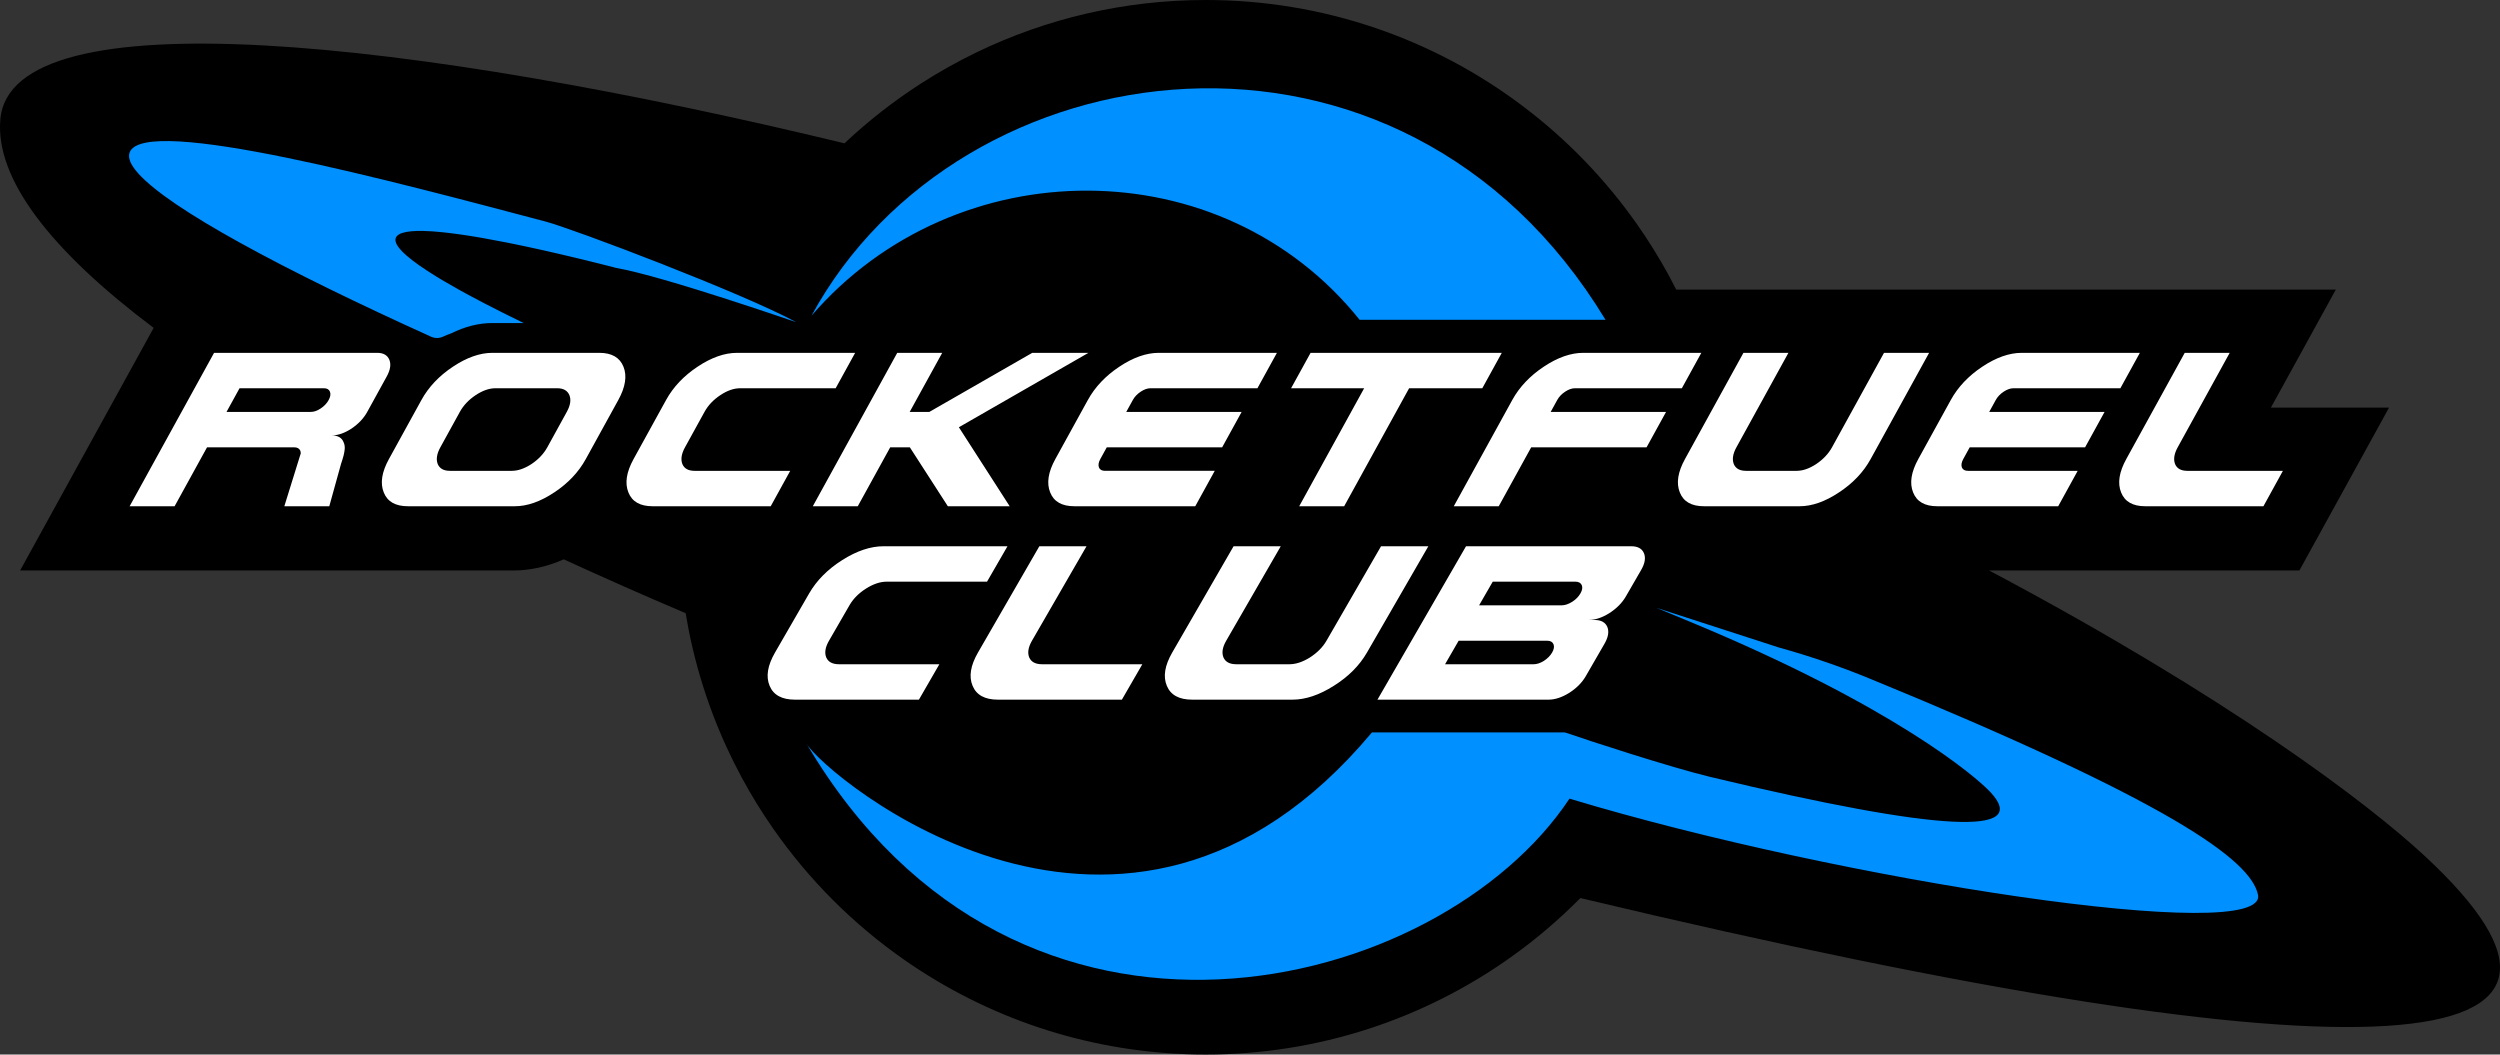
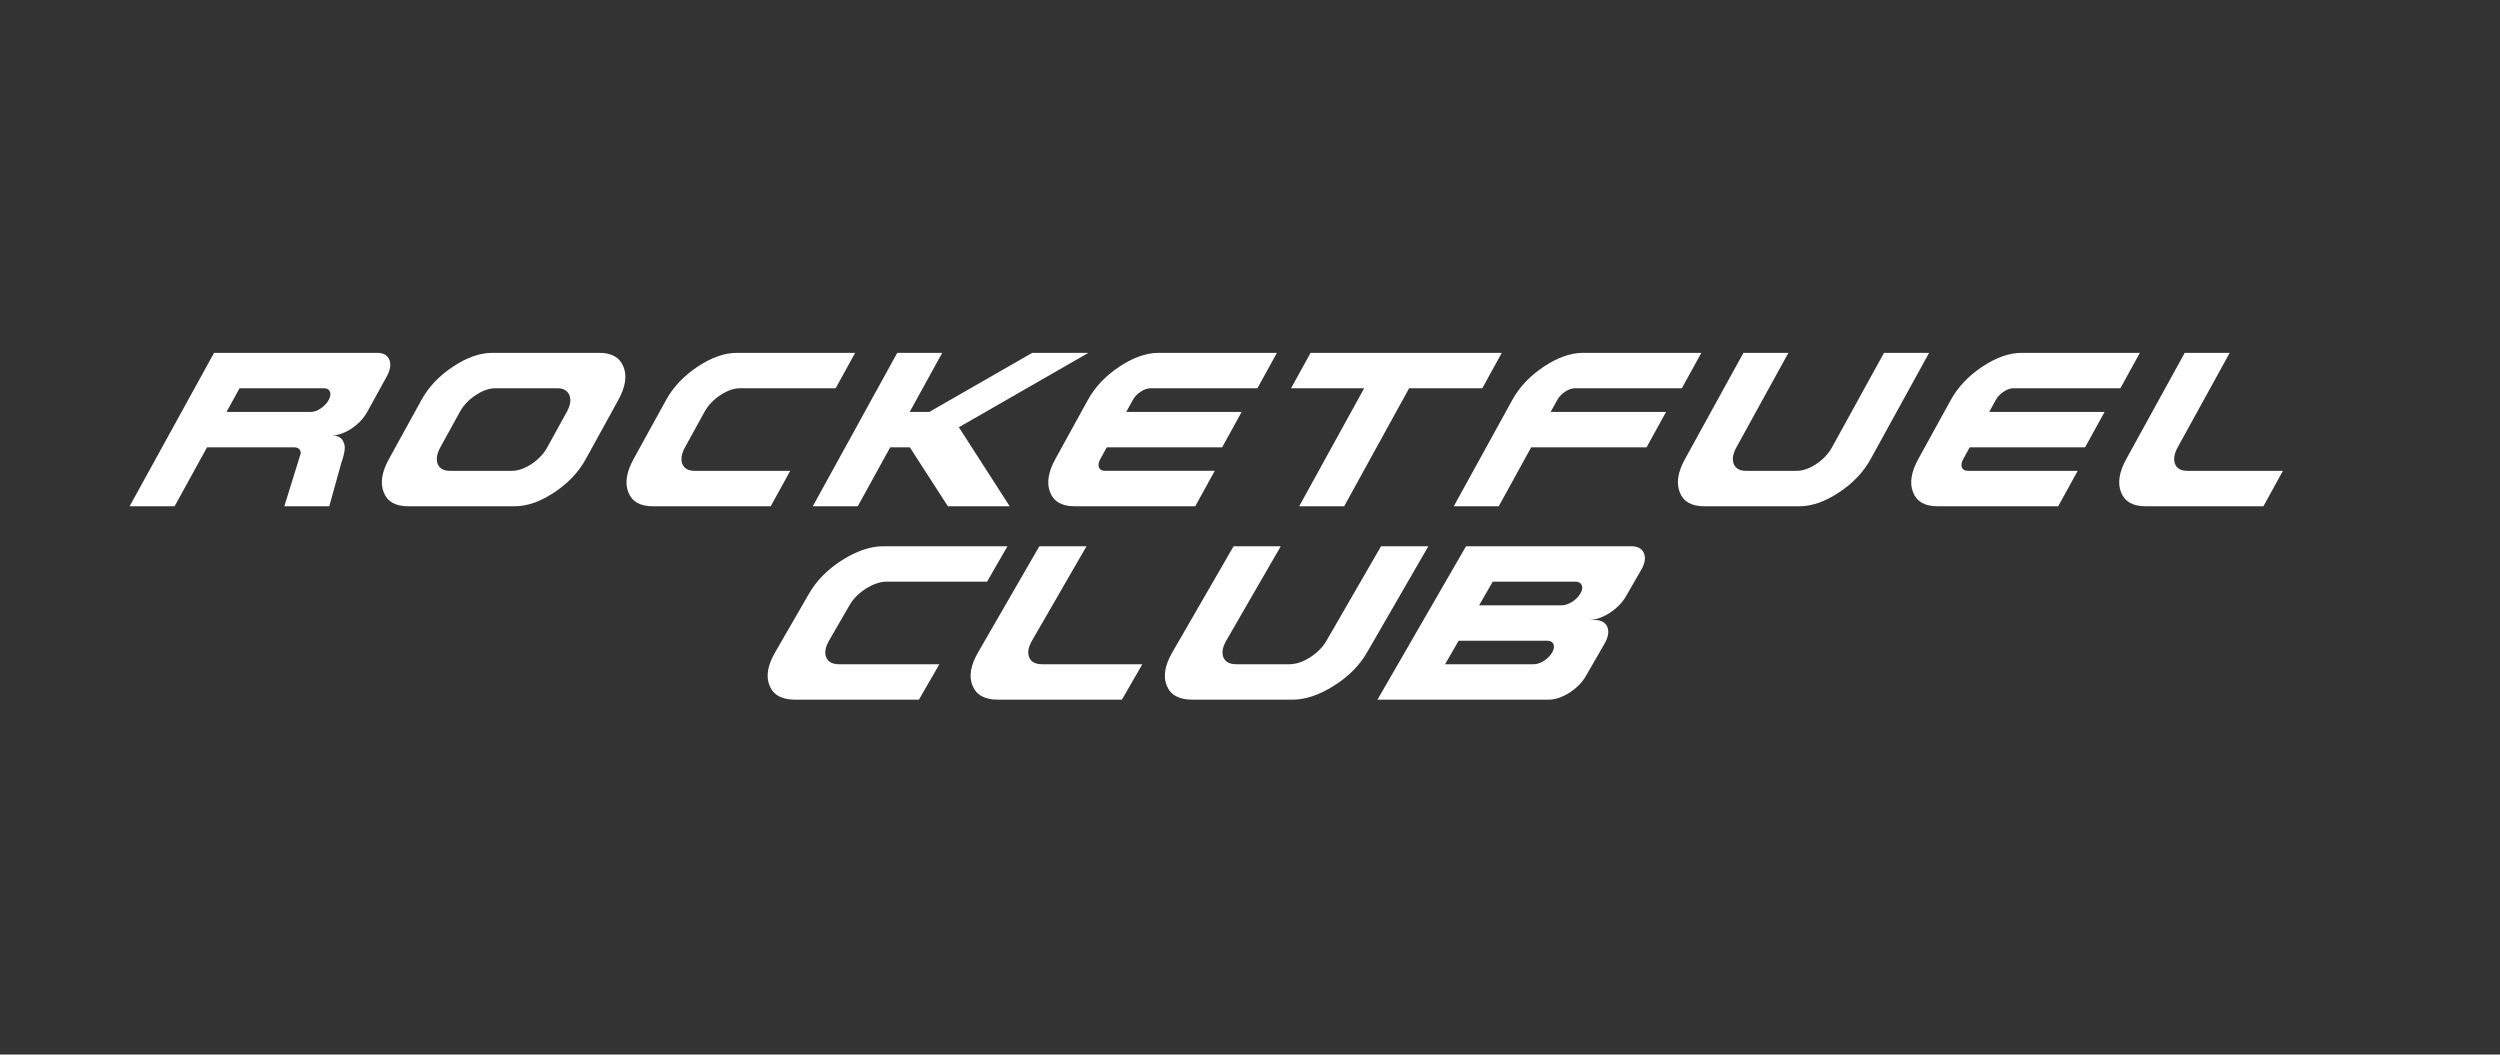
<svg xmlns="http://www.w3.org/2000/svg" id="ROCKETFUEL_CLUB_LOGO" viewBox="0 0 2433.55 1026.5">
  <rect x="0" y="0" width="2433.55" height="1026.5" fill="#333333" stroke="none" />
  <defs>
    <style>.cls-1{fill:#0090ff;}.cls-2{fill:#fff;}</style>
  </defs>
-   <path id="BLACK_PLANET" d="m1538.35,874.19c-20.83,21.07-43.48,40.35-67.58,57.5-42.49,30.24-89.11,53.72-138.55,69.79-51.1,16.6-104.45,25.02-158.58,25.02-99.04,0-195.17-28.31-278.04-81.88-.29-.18-.58-.37-.87-.55-4.76-3.08-9.5-6.27-14.11-9.49-50.06-34.9-93.14-77.98-128.03-128.04-11.1-15.91-21.39-32.64-30.59-49.69-5.23-9.68-10.15-19.56-14.64-29.35-6.25-13.56-11.97-27.61-17-41.75-8.45-23.68-15.2-48.2-20.05-72.88-1.04-5.29-2.01-10.61-2.88-15.95-41.08-17.47-80.68-34.98-118.67-52.46-16.28,7.23-32.77,10.87-49.24,10.87H19.57l31.82-57.81,18.8-34.15,79.38-144.2C49.18,243.65-4.65,174.08.32,116.22,10.73-4.86,400.66,37.58,822.02,139.51c23.03-21.7,48.02-41.23,74.72-58.38,17.18-11.04,35.15-21.12,53.43-29.97.18-.09.36-.18.54-.26,34.04-16.46,69.96-29.13,106.77-37.66,37.89-8.79,76.97-13.24,116.16-13.24,56.78,0,112.62,9.25,165.96,27.49,51.57,17.63,99.83,43.31,143.41,76.32,42.77,32.37,80.06,71.05,110.85,114.96,10.71,15.28,20.67,31.28,29.61,47.56.4.73.8,1.45,1.2,2.18l.21.39c.12.22.23.44.35.65,2.22,4.11,4.37,8.24,6.45,12.37h642.05l-31.8,57.8-18.79,34.15-12.61,22.91h115.02l-31.82,57.81-18.8,34.14-18.98,34.48-6.57,11.93-11.11,20.19h-302.05c233.38,123.72,368.8,226.7,423.6,277.46,216.41,200.46-39.45,227.91-821.47,41.4Z" />
  <g id="ROCKETFUEL_CLUB">
    <path class="cls-2" d="m378.99,350.2c-1.89-4.49-5.84-6.74-11.83-6.74h-158.78l-82.19,149.33h43.77l31.57-57.36h84.85c3,0,4.99,1.12,5.98,3.36.24.81.37,1.67.39,2.56l-15.99,51.44h43.77l11.46-41.34c1.03-2.96,1.88-5.74,2.54-8.35.5-2.15.84-4.08,1-5.79.23-2.42-.1-4.62-.99-6.6-1.67-4.57-5.54-6.86-11.62-6.86,5.99,0,12.38-2.2,19.16-6.6,6.8-4.58,11.93-10.01,15.39-16.29l18.97-34.47c3.51-6.38,4.36-11.81,2.55-16.29Zm-59.05,39.18c-1.78,3.23-4.35,5.97-7.73,8.21-3.37,2.25-6.56,3.37-9.55,3.37h-82.15l12.67-23.03h82.15c3,0,4.95,1.13,5.85,3.37.9,2.24.49,4.94-1.24,8.08Zm1070.44,142.35l-59.71,103.41c-7.36,12.75-18.13,23.57-32.33,32.45-14.16,8.98-27.57,13.47-40.23,13.47h-97.62c-12.74,0-20.97-4.49-24.67-13.47-3.8-8.97-2.04-19.79,5.27-32.45l59.7-103.41h45.92l-53.1,91.97c-3.63,6.28-4.52,11.71-2.67,16.29,1.95,4.4,6.11,6.6,12.48,6.6h51.71c6.28,0,12.93-2.2,19.96-6.6,7.13-4.58,12.51-10.01,16.14-16.29l53.1-91.97h46.05Zm-599.17-38.94l82.18-149.33h43.78l-31.65,57.5h19.13l100.19-57.5h54.68l-126.13,72.44,49.46,76.89h-60.2l-36.98-57.36h-19.12l-31.57,57.36h-43.77Zm536.68-114.86h-71.12l18.98-34.47h186.12l-18.97,34.47h-71.24l-63.22,114.86h-43.77l63.22-114.86Zm-313.54,268.66h97.62l-19.9,34.47h-120.64c-12.75,0-20.98-4.49-24.68-13.47-3.8-8.97-2.04-19.79,5.27-32.45l59.7-103.41h45.92l-53.1,91.97c-3.62,6.28-4.52,11.71-2.67,16.29,1.95,4.4,6.11,6.6,12.48,6.6Zm44.58-257.21c6.96-12.66,17.19-23.48,30.69-32.45,13.5-8.98,26.28-13.47,38.35-13.47h115.01l-18.97,34.47h-104.1c-3,0-6.18,1.13-9.56,3.37-3.37,2.24-5.92,4.94-7.65,8.08l-6.38,11.58h112.32l-18.97,34.47h-112.32l-6.3,11.44c-1.73,3.15-2.17,5.88-1.31,8.22.95,2.15,2.93,3.23,5.92,3.23h106.8l-18.97,34.47h-117.71c-12.15,0-19.99-4.49-23.52-13.47-3.62-8.97-1.95-19.79,5.02-32.45l31.65-57.49Zm528.9,142.35h-160.77l-86.22,149.33h166.56c6.29,0,12.99-2.2,20.1-6.6,7.14-4.58,12.52-10.01,16.14-16.29l18.27-31.65c3.63-6.28,4.52-11.71,2.68-16.29-1.99-4.49-6.13-6.73-12.41-6.73h-5.79c6.37,0,13.07-2.2,20.1-6.6,7.13-4.58,12.51-10.01,16.14-16.29l14.93-25.85c3.68-6.38,4.57-11.81,2.67-16.3-1.9-4.48-6.03-6.73-12.4-6.73Zm-76.94,103.41c-1.82,3.15-4.52,5.88-8.11,8.22-3.49,2.15-6.8,3.23-9.95,3.23h-86.17l13.21-22.89h86.18c3.14,0,5.19,1.12,6.14,3.36.94,2.25.51,4.94-1.3,8.08Zm27.54-57.49c-1.87,3.23-4.57,5.97-8.11,8.21-3.63,2.25-7.02,3.37-10.16,3.37h-80.38l13.29-23.03h80.38c3.15,0,5.23,1.13,6.27,3.37.95,2.24.52,4.94-1.29,8.08Zm-28.97-176.69h112.31l-18.97,34.47h-112.31l-31.58,57.36h-43.77l56.92-103.41c6.97-12.66,17.2-23.48,30.7-32.45,13.49-8.98,26.28-13.47,38.34-13.47h115.01l-18.97,34.47h-104.1c-3,0-6.18,1.13-9.55,3.37-3.38,2.24-5.93,4.94-7.66,8.08l-6.37,11.58Zm368.37-57.5l-56.92,103.41c-7.01,12.75-17.29,23.57-30.82,32.45-13.5,8.98-26.28,13.47-38.35,13.47h-93.06c-12.15,0-20-4.49-23.53-13.47-3.61-8.97-1.94-19.79,5.03-32.45l56.91-103.41h43.78l-50.62,91.97c-3.46,6.28-4.31,11.71-2.55,16.29,1.86,4.4,5.82,6.6,11.9,6.6h49.29c5.99,0,12.34-2.2,19.04-6.6,6.79-4.58,11.92-10.01,15.38-16.29l50.62-91.97h43.9Zm58.5,57.5h112.31l-18.97,34.47h-112.32l-6.29,11.44c-1.73,3.15-2.17,5.88-1.32,8.22.96,2.15,2.93,3.23,5.93,3.23h106.79l-18.97,34.47h-117.71c-12.15,0-19.99-4.49-23.52-13.47-3.62-8.97-1.94-19.79,5.02-32.45l31.65-57.49c6.96-12.66,17.2-23.48,30.7-32.45,13.49-8.98,26.28-13.47,38.34-13.47h115.01l-18.97,34.47h-104.1c-3,0-6.18,1.13-9.55,3.37-3.38,2.24-5.93,4.94-7.66,8.08l-6.37,11.58Zm285.9,57.36l-18.97,34.47h-115.02c-12.15,0-19.99-4.49-23.52-13.47-3.62-8.97-1.94-19.79,5.02-32.45l56.92-103.41h43.77l-50.62,91.97c-3.45,6.28-4.31,11.71-2.55,16.29,1.86,4.4,5.83,6.6,11.91,6.6h93.06Zm-1405.46,188.27h97.62l-19.9,34.47h-120.65c-12.74,0-20.97-4.49-24.67-13.47-3.8-8.97-2.04-19.79,5.27-32.45l33.19-57.49c7.31-12.66,18.04-23.48,32.2-32.45,14.16-8.98,27.57-13.47,40.23-13.47h120.64l-19.9,34.47h-97.62c-6.37,0-13.1,2.25-20.18,6.73-7.08,4.49-12.46,9.92-16.14,16.3l-19.9,34.47c-3.63,6.28-4.52,11.71-2.67,16.29,1.94,4.4,6.1,6.6,12.48,6.6Zm-66.54-153.8h-115.02c-12.15,0-19.99-4.49-23.52-13.47-3.62-8.97-1.94-19.79,5.02-32.45l31.65-57.49c6.96-12.66,17.2-23.48,30.69-32.45,13.5-8.98,26.28-13.47,38.35-13.47h115.01l-18.97,34.47h-93.06c-6.08,0-12.49,2.25-19.24,6.74-6.75,4.48-11.88,9.91-15.38,16.29l-18.98,34.47c-3.46,6.28-4.31,11.71-2.55,16.29,1.86,4.4,5.83,6.6,11.9,6.6h93.07l-18.97,34.47Zm-166.87-149.33h-104.1c-12.07,0-24.85,4.49-38.35,13.47-13.5,8.97-23.73,19.79-30.7,32.45l-31.64,57.49c-6.97,12.66-8.64,23.48-5.03,32.45,3.54,8.98,11.38,13.47,23.53,13.47h104.1c12.07,0,24.85-4.49,38.35-13.47,13.44-8.88,23.68-19.7,30.69-32.45l31.65-57.49c6.97-12.66,8.64-23.48,5.02-32.45-3.61-8.98-11.46-13.47-23.52-13.47Zm-31.65,57.5l-18.97,34.47c-3.46,6.28-8.59,11.71-15.38,16.29-6.79,4.4-13.18,6.6-19.17,6.6h-60.2c-6.08,0-10.04-2.2-11.9-6.6-1.76-4.58-.91-10.01,2.55-16.29l18.97-34.47c3.51-6.38,8.64-11.81,15.39-16.29,6.75-4.49,13.16-6.74,19.23-6.74h60.21c5.99,0,9.93,2.25,11.82,6.74,1.81,4.48.96,9.91-2.55,16.29Z" />
  </g>
-   <path id="BLUE_PLANET" class="cls-1" d="m1527.77,777.4c-126.08,190.22-536.04,296.65-742.6-53.35,17.88,30.3,309.16,277.29,550.3-11.1h187.49c.62.12,1.19.26,1.68.43,20.45,7.14,101.93,33.71,140.12,42.87,226.06,54.2,311.33,56.85,273.12,15.23-14.88-16.2-96.06-84.65-291.41-165.67l-34.18-14.16,119.19,38.61c29.95,8.31,59.39,18.37,88.15,30.16,291.96,119.73,371.18,176.42,378.33,210.49,10.47,49.93-404.48-13.2-670.2-93.51ZM530.75,215.57c-145.61-38.42-390.21-104.44-404.52-67.28-8.23,21.4,64.81,69.44,193.34,132.46,30.37,14.89,63.85,30.62,100.14,47.04,3.61,1.64,7.77,1.63,11.38-.02,2.66-1.22,5.31-2.29,7.95-3.22,13.54-6.7,27.01-10.09,40.22-10.09h30.55c-.82-.39-1.64-.8-2.45-1.19-13.05-6.35-25.16-12.43-36.29-18.22-1.28-.67-2.56-1.34-3.81-2-2.57-1.34-5.08-2.67-7.54-3.99-2.2-1.18-4.36-2.34-6.47-3.49-2.05-1.12-4.06-2.22-6.02-3.31-5.17-2.88-10.04-5.66-14.6-8.35-1.23-.72-2.44-1.44-3.63-2.15-.7-.42-1.39-.83-2.06-1.25-.69-.41-1.36-.82-2.02-1.23-12.64-7.75-22.45-14.63-29.19-20.53-.36-.31-.71-.62-1.04-.92-2.3-2.07-4.2-4.02-5.69-5.84-.16-.18-.3-.36-.44-.54-.22-.28-.43-.56-.63-.83-.14-.19-.27-.37-.4-.55-.21-.31-.41-.61-.59-.91-.25-.38-.46-.74-.66-1.1-.25-.48-.47-.95-.66-1.41-.08-.21-.16-.42-.23-.62-.01-.02-.01-.04-.02-.07-.06-.19-.12-.37-.16-.55-.07-.24-.12-.49-.16-.73-.04-.2-.07-.39-.08-.57-.02-.21-.03-.4-.03-.6,0-.67.11-1.3.33-1.9,2.07-5.66,13.86-7.71,34.07-6.49.84.05,1.7.11,2.57.17,2.75.2,5.65.45,8.69.76.84.09,1.7.18,2.57.27,5.82.64,12.14,1.47,18.94,2.48,1.1.17,2.22.34,3.35.51,2.23.35,4.52.72,6.85,1.1.75.12,1.5.25,2.26.38.64.11,1.29.22,1.95.33,1.26.21,2.54.44,3.83.66,7.41,1.31,15.27,2.79,23.54,4.43,1.56.32,3.14.63,4.74.96,2.65.54,5.35,1.1,8.08,1.67.91.19,1.83.39,2.75.58,3.13.66,6.32,1.35,9.55,2.05.85.18,1.7.37,2.56.56,1.72.38,3.45.76,5.19,1.15.87.2,1.75.39,2.63.59,1.25.28,2.51.57,3.78.85,1.73.39,3.47.79,5.23,1.2,1.28.29,2.57.59,3.86.88,3.8.88,7.66,1.78,11.58,2.72,1.05.25,2.11.5,3.16.75,2.12.5,4.26,1.01,6.41,1.54,3.56.86,7.18,1.74,10.83,2.64,1.11.27,2.22.55,3.34.82,1.8.45,3.61.9,5.44,1.35,1.18.3,2.37.6,3.57.9,1.13.28,2.27.56,3.41.86.38.09.77.19,1.16.29,1.75.44,3.52.89,5.29,1.34,1.3.33,2.59.77,3.92,1,45.88,8.11,172.67,52.1,174.67,52.71-51.78-28.2-216.93-90.83-244.29-98.05Zm259.18,91.73c140.48-162.64,399.59-163.3,533.56,4h239.34c-199.46-329.24-628.96-269.09-772.9-4Z" />
</svg>